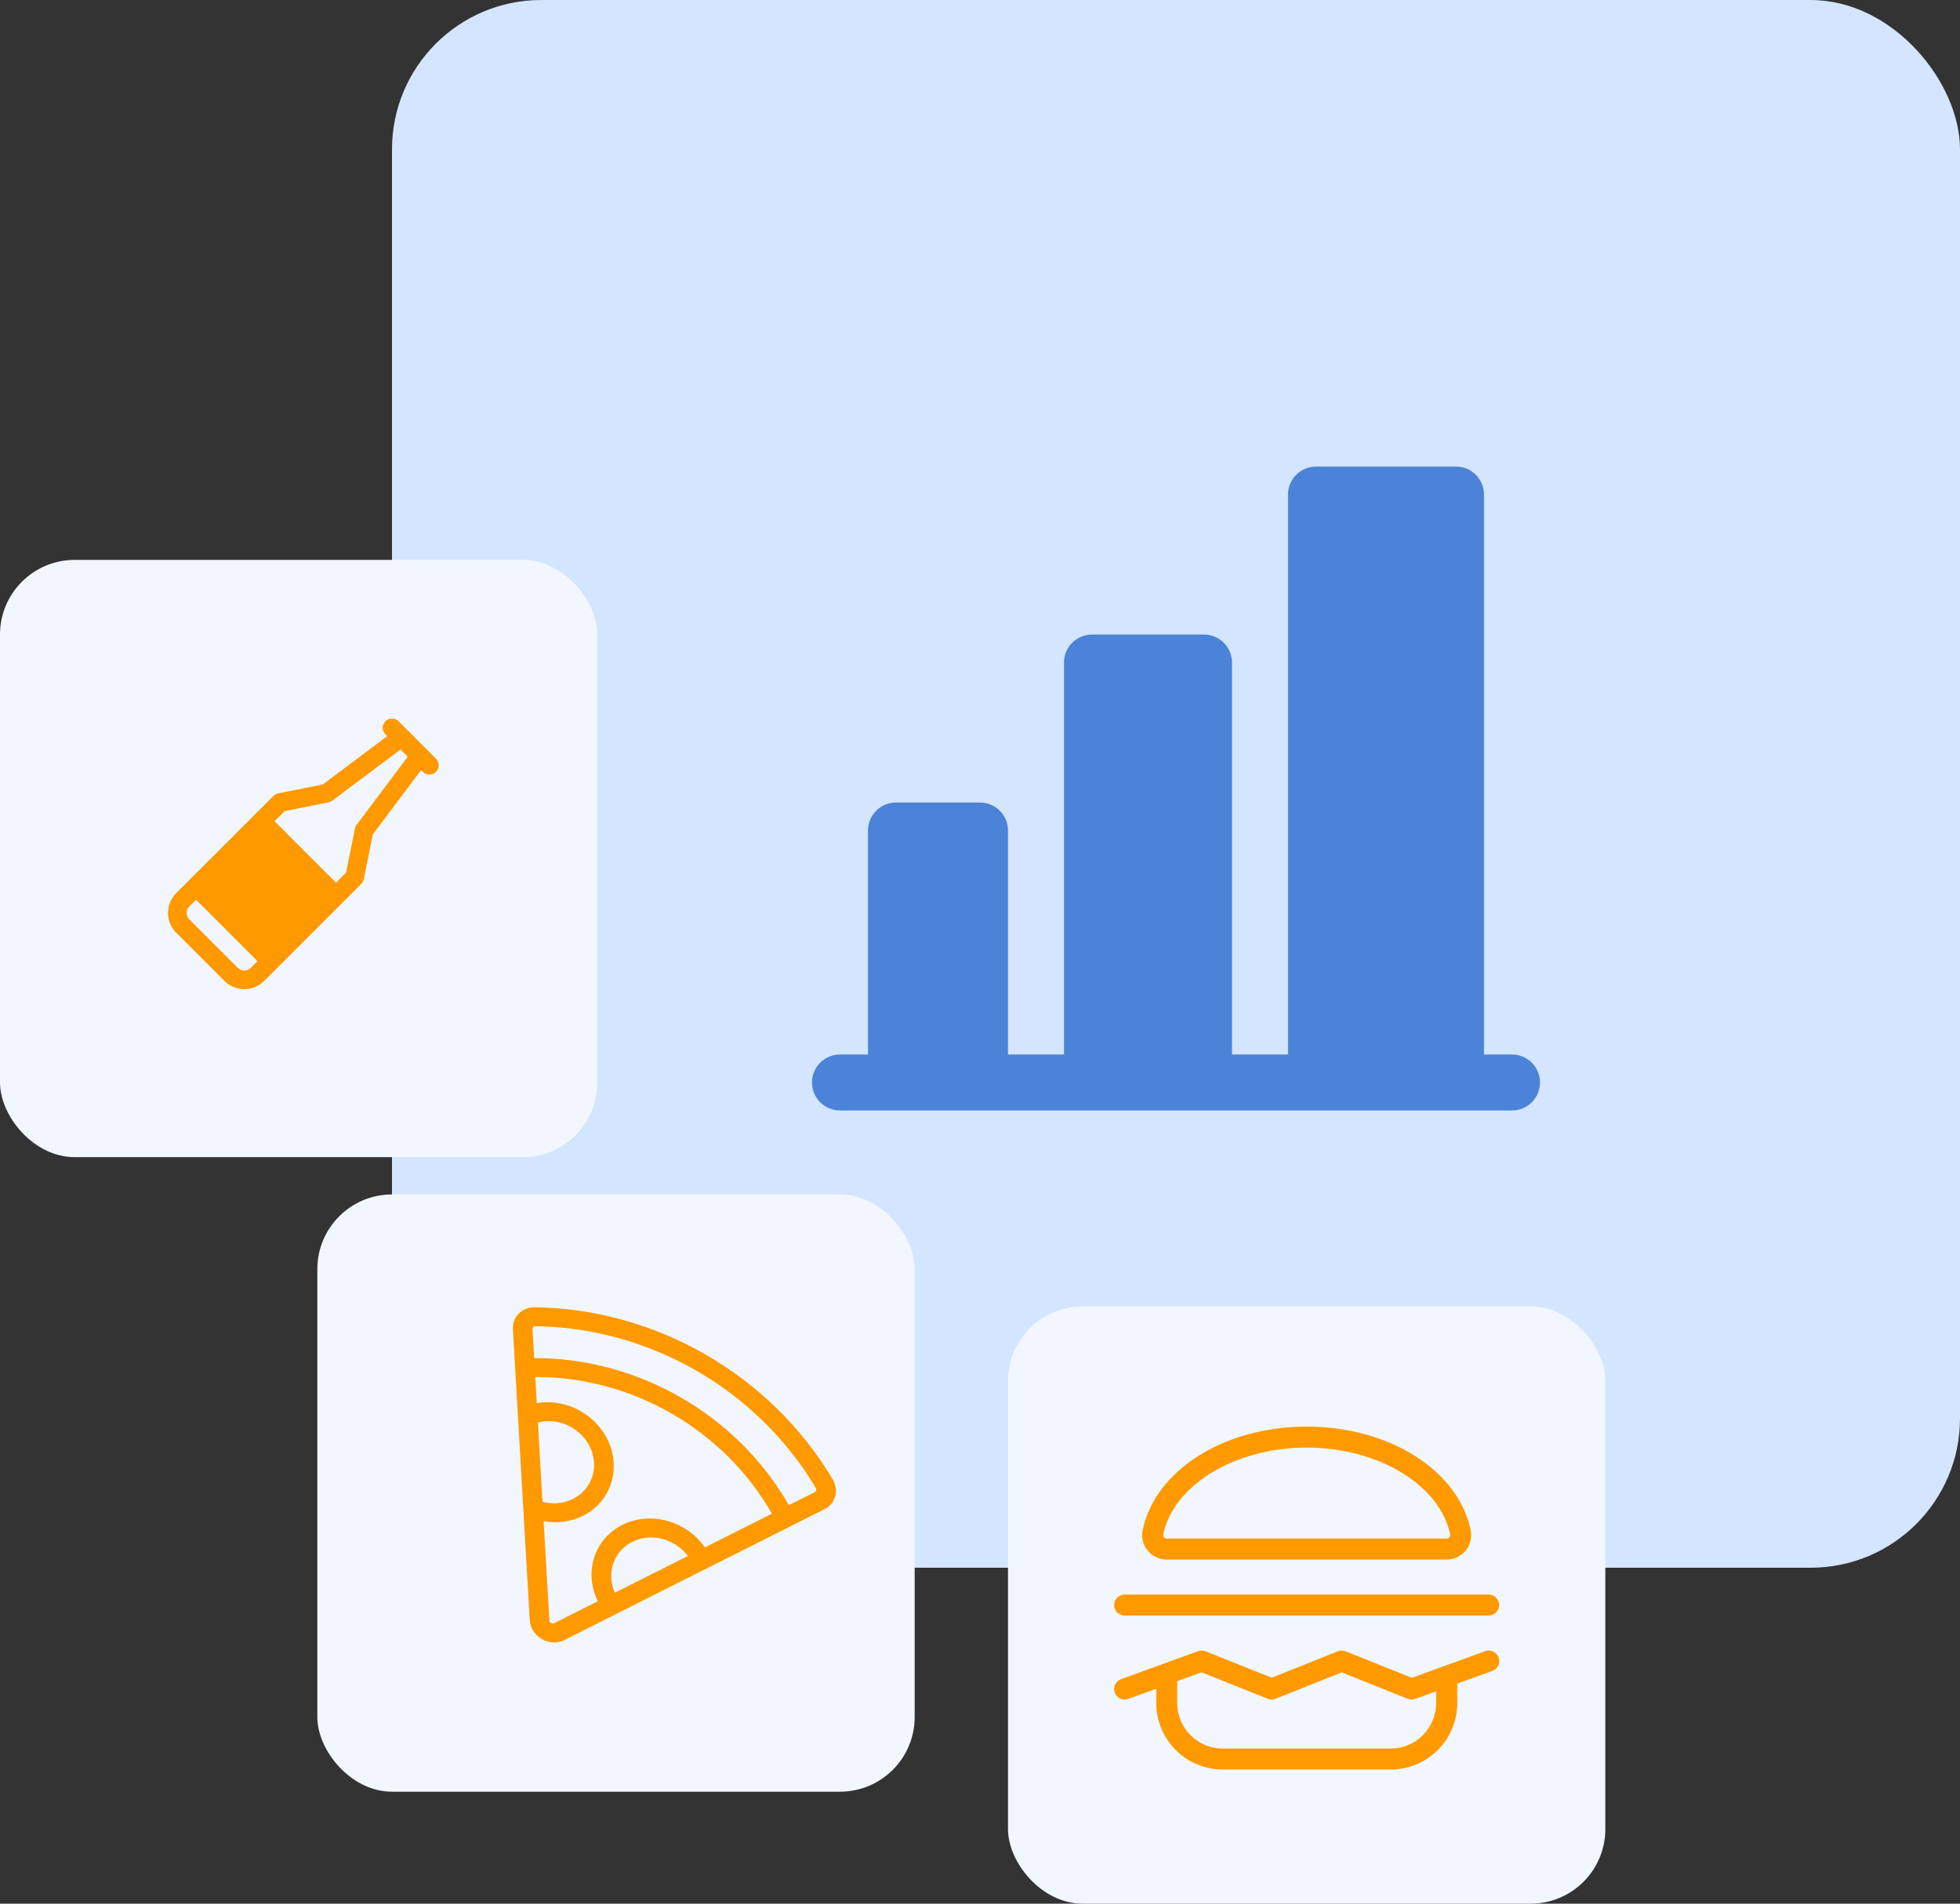
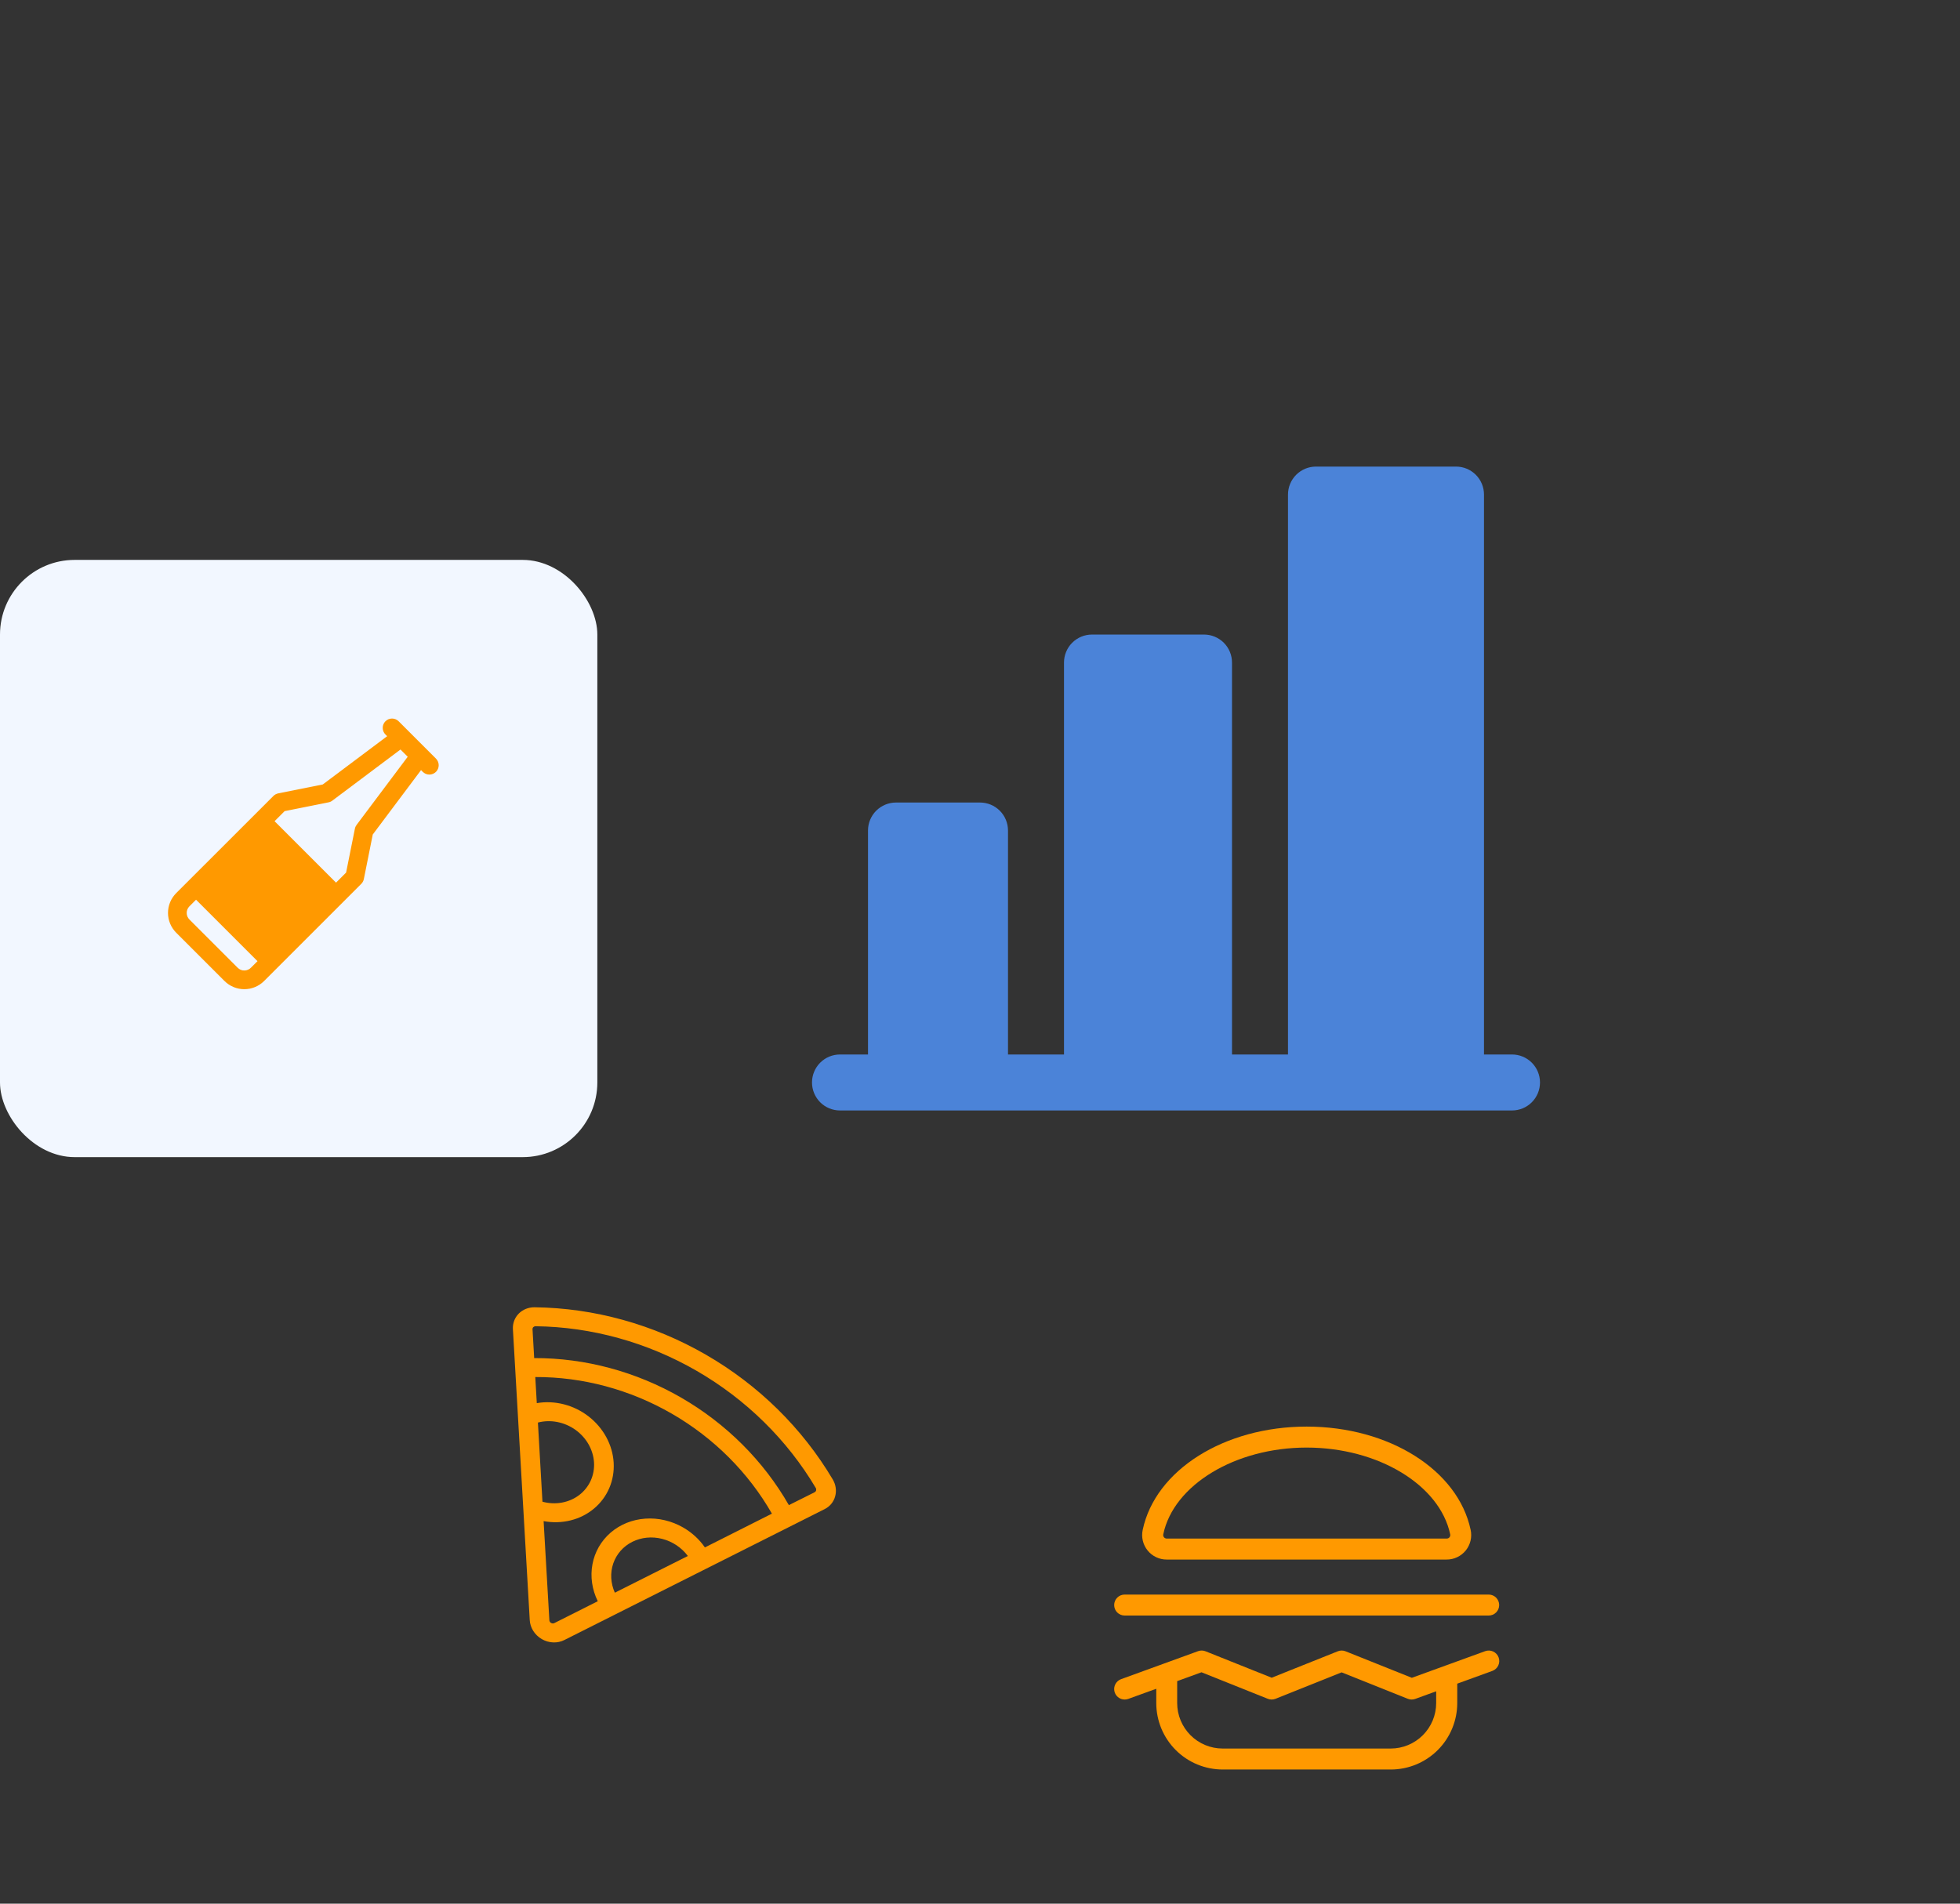
<svg xmlns="http://www.w3.org/2000/svg" width="105" height="102" viewBox="0 0 105 102" fill="none">
  <rect x="0" y="0" width="105" height="102" fill="#333333" stroke="none" />
-   <rect x="21" width="84" height="84" rx="8" fill="#D4E5FF" />
  <path d="M82.5 58C82.5 58.398 82.342 58.779 82.061 59.061C81.779 59.342 81.398 59.5 81 59.5H45C44.602 59.5 44.221 59.342 43.939 59.061C43.658 58.779 43.5 58.398 43.5 58C43.5 57.602 43.658 57.221 43.939 56.939C44.221 56.658 44.602 56.5 45 56.5H46.5V44.5C46.5 44.102 46.658 43.721 46.939 43.439C47.221 43.158 47.602 43 48 43H52.5C52.898 43 53.279 43.158 53.561 43.439C53.842 43.721 54 44.102 54 44.5V56.5H57V35.5C57 35.102 57.158 34.721 57.439 34.439C57.721 34.158 58.102 34 58.5 34H64.5C64.898 34 65.279 34.158 65.561 34.439C65.842 34.721 66 35.102 66 35.5V56.5H69V26.5C69 26.102 69.158 25.721 69.439 25.439C69.721 25.158 70.102 25 70.5 25H78C78.398 25 78.779 25.158 79.061 25.439C79.342 25.721 79.5 26.102 79.5 26.5V56.5H81C81.398 56.5 81.779 56.658 82.061 56.939C82.342 57.221 82.5 57.602 82.5 58Z" fill="#4B83D8" />
  <rect y="30" width="32" height="32" rx="4" fill="#F2F7FF" />
-   <rect x="54" y="70" width="32" height="32" rx="4" fill="#F2F7FF" />
  <path d="M62.507 83.562H77.494C77.691 83.564 77.885 83.521 78.063 83.436C78.241 83.352 78.398 83.229 78.522 83.076C78.646 82.923 78.734 82.744 78.779 82.552C78.824 82.361 78.826 82.161 78.784 81.969C78.105 78.765 74.411 76.438 70 76.438C65.589 76.438 61.896 78.765 61.217 81.969C61.175 82.161 61.176 82.361 61.222 82.552C61.267 82.744 61.355 82.923 61.479 83.076C61.602 83.229 61.759 83.352 61.937 83.436C62.115 83.521 62.31 83.564 62.507 83.562ZM62.319 82.205C62.875 79.558 66.18 77.562 70 77.562C73.821 77.562 77.125 79.558 77.688 82.205C77.695 82.233 77.695 82.262 77.689 82.291C77.683 82.319 77.67 82.345 77.652 82.368C77.634 82.39 77.611 82.408 77.584 82.42C77.558 82.433 77.529 82.438 77.5 82.438H62.507C62.478 82.438 62.449 82.433 62.423 82.42C62.397 82.408 62.373 82.39 62.355 82.368C62.337 82.345 62.325 82.319 62.318 82.291C62.312 82.262 62.312 82.233 62.319 82.205ZM79.563 88.471L75.635 89.898L72.084 88.478C71.95 88.424 71.8 88.424 71.666 88.478L68.125 89.894L64.584 88.478C64.456 88.426 64.313 88.424 64.183 88.471L60.058 89.971C59.934 90.016 59.829 90.104 59.763 90.219C59.697 90.333 59.673 90.467 59.696 90.598C59.719 90.728 59.787 90.846 59.889 90.931C59.99 91.016 60.118 91.063 60.25 91.062C60.316 91.062 60.381 91.051 60.443 91.029L61.943 90.485V91.25C61.943 92.195 62.318 93.101 62.986 93.769C63.654 94.437 64.56 94.812 65.505 94.812H74.505C75.45 94.812 76.356 94.437 77.024 93.769C77.692 93.101 78.067 92.195 78.067 91.25V90.212L79.947 89.529C80.087 89.478 80.202 89.373 80.265 89.238C80.328 89.103 80.335 88.948 80.284 88.808C80.233 88.668 80.128 88.553 79.993 88.49C79.858 88.427 79.703 88.42 79.563 88.471ZM76.938 91.25C76.938 91.897 76.681 92.516 76.224 92.974C75.767 93.431 75.147 93.688 74.5 93.688H65.5C64.854 93.688 64.234 93.431 63.777 92.974C63.32 92.516 63.063 91.897 63.063 91.25V90.076L64.366 89.602L67.916 91.022C68.05 91.076 68.2 91.076 68.334 91.022L71.875 89.606L75.416 91.022C75.545 91.074 75.688 91.076 75.817 91.029L76.938 90.621V91.25ZM59.688 86C59.688 85.851 59.747 85.708 59.852 85.602C59.958 85.497 60.101 85.438 60.25 85.438H79.75C79.9 85.438 80.043 85.497 80.148 85.602C80.254 85.708 80.313 85.851 80.313 86C80.313 86.149 80.254 86.292 80.148 86.398C80.043 86.503 79.9 86.562 79.75 86.562H60.25C60.101 86.562 59.958 86.503 59.852 86.398C59.747 86.292 59.688 86.149 59.688 86Z" fill="#FF9900" />
  <path d="M23.356 40.647L21.356 38.647C21.262 38.553 21.134 38.5 21.002 38.5C20.869 38.5 20.742 38.553 20.648 38.647C20.554 38.74 20.502 38.868 20.502 39C20.502 39.133 20.554 39.26 20.648 39.354L20.741 39.446L17.292 42.032L14.904 42.51C14.807 42.53 14.718 42.577 14.648 42.647L9.439 47.854C9.158 48.135 9 48.517 9 48.915C9 49.312 9.158 49.694 9.439 49.975L12.027 52.563C12.308 52.844 12.69 53.002 13.087 53.002C13.485 53.002 13.867 52.844 14.148 52.563L19.356 47.356C19.425 47.286 19.473 47.197 19.492 47.1L19.97 44.712L22.556 41.263L22.648 41.356C22.695 41.402 22.75 41.439 22.81 41.464C22.871 41.489 22.936 41.502 23.002 41.502C23.067 41.502 23.133 41.489 23.193 41.464C23.254 41.439 23.309 41.402 23.356 41.356C23.402 41.309 23.439 41.254 23.464 41.194C23.489 41.133 23.502 41.068 23.502 41.002C23.502 40.937 23.489 40.871 23.464 40.811C23.439 40.75 23.402 40.695 23.356 40.648V40.647ZM13.087 52C13.022 52.001 12.957 51.988 12.896 51.962C12.836 51.937 12.781 51.901 12.734 51.854L10.148 49.268C10.054 49.174 10.002 49.047 10.002 48.914C10.002 48.782 10.054 48.655 10.148 48.561L10.502 48.207L13.795 51.5L13.439 51.854C13.346 51.947 13.219 52 13.087 52ZM19.102 44.2C19.057 44.26 19.026 44.329 19.012 44.402L18.541 46.754L18.002 47.293L14.709 44L15.248 43.461L17.6 42.99C17.673 42.976 17.742 42.945 17.802 42.9L21.455 40.16L21.842 40.547L19.102 44.2Z" fill="#FF9900" />
-   <rect x="17" y="64" width="32" height="32" rx="4" fill="#F2F7FF" />
  <g clip-path="url(#clip0_18279_102700)">
    <path d="M44.741 80.173C44.782 80.025 44.792 79.869 44.769 79.713C44.747 79.557 44.693 79.406 44.61 79.267C42.982 76.522 40.634 74.212 37.818 72.587C35.003 70.961 31.828 70.082 28.637 70.045C28.313 70.042 28.008 70.164 27.791 70.383C27.573 70.602 27.461 70.901 27.477 71.215L28.379 86.801C28.389 87.006 28.454 87.207 28.568 87.387C28.681 87.566 28.839 87.717 29.026 87.825C29.212 87.933 29.422 87.994 29.634 88.002C29.846 88.011 30.053 87.966 30.235 87.873L44.181 80.858C44.319 80.788 44.44 80.692 44.536 80.574C44.632 80.457 44.702 80.32 44.741 80.173ZM28.817 76.222C29.15 76.135 29.504 76.124 29.853 76.192C30.201 76.259 30.533 76.402 30.824 76.609C31.115 76.817 31.357 77.083 31.53 77.388C31.703 77.693 31.803 78.028 31.823 78.366C31.842 78.705 31.78 79.038 31.642 79.341C31.503 79.643 31.292 79.906 31.025 80.109C30.758 80.311 30.441 80.449 30.1 80.51C29.76 80.572 29.404 80.556 29.06 80.463L28.817 76.222ZM32.938 85.338C32.712 84.832 32.681 84.274 32.853 83.772C33.025 83.269 33.387 82.857 33.87 82.614C34.354 82.371 34.924 82.314 35.474 82.454C36.023 82.594 36.513 82.92 36.849 83.371L32.938 85.338ZM37.763 82.912C37.463 82.478 37.063 82.112 36.598 81.845C35.977 81.487 35.266 81.32 34.567 81.37C33.869 81.419 33.219 81.682 32.711 82.121C32.203 82.56 31.862 83.152 31.739 83.812C31.615 84.472 31.715 85.166 32.023 85.795L29.697 86.966C29.671 86.979 29.641 86.986 29.61 86.985C29.579 86.984 29.549 86.975 29.522 86.96C29.495 86.944 29.472 86.922 29.456 86.896C29.44 86.87 29.431 86.841 29.43 86.811L29.122 81.503C29.607 81.593 30.1 81.579 30.566 81.464C31.032 81.349 31.459 81.134 31.817 80.835C32.176 80.536 32.456 80.161 32.639 79.736C32.822 79.31 32.902 78.845 32.875 78.373C32.848 77.902 32.714 77.435 32.481 77.006C32.249 76.578 31.925 76.197 31.532 75.893C31.139 75.588 30.687 75.367 30.207 75.244C29.727 75.121 29.232 75.1 28.757 75.181L28.676 73.783C31.215 73.772 33.751 74.453 35.993 75.748C38.236 77.043 40.093 78.898 41.353 81.103L37.763 82.912ZM43.647 79.953L42.261 80.646C40.904 78.275 38.904 76.279 36.491 74.886C34.078 73.493 31.349 72.759 28.617 72.768L28.528 71.224C28.526 71.203 28.529 71.181 28.537 71.161C28.544 71.141 28.556 71.123 28.571 71.108C28.587 71.093 28.606 71.081 28.628 71.072C28.649 71.064 28.672 71.061 28.695 71.061C31.693 71.097 34.675 71.923 37.32 73.45C39.965 74.977 42.172 77.147 43.701 79.725C43.713 79.745 43.721 79.766 43.724 79.789C43.727 79.811 43.726 79.834 43.721 79.855C43.715 79.876 43.706 79.895 43.693 79.911C43.679 79.928 43.663 79.941 43.643 79.951L43.647 79.953Z" fill="#FF9900" />
  </g>
  <defs>
    <clipPath id="clip0_18279_102700">
      <rect width="22.864" height="21.239" fill="white" transform="translate(29 65) rotate(30)" />
    </clipPath>
  </defs>
</svg>